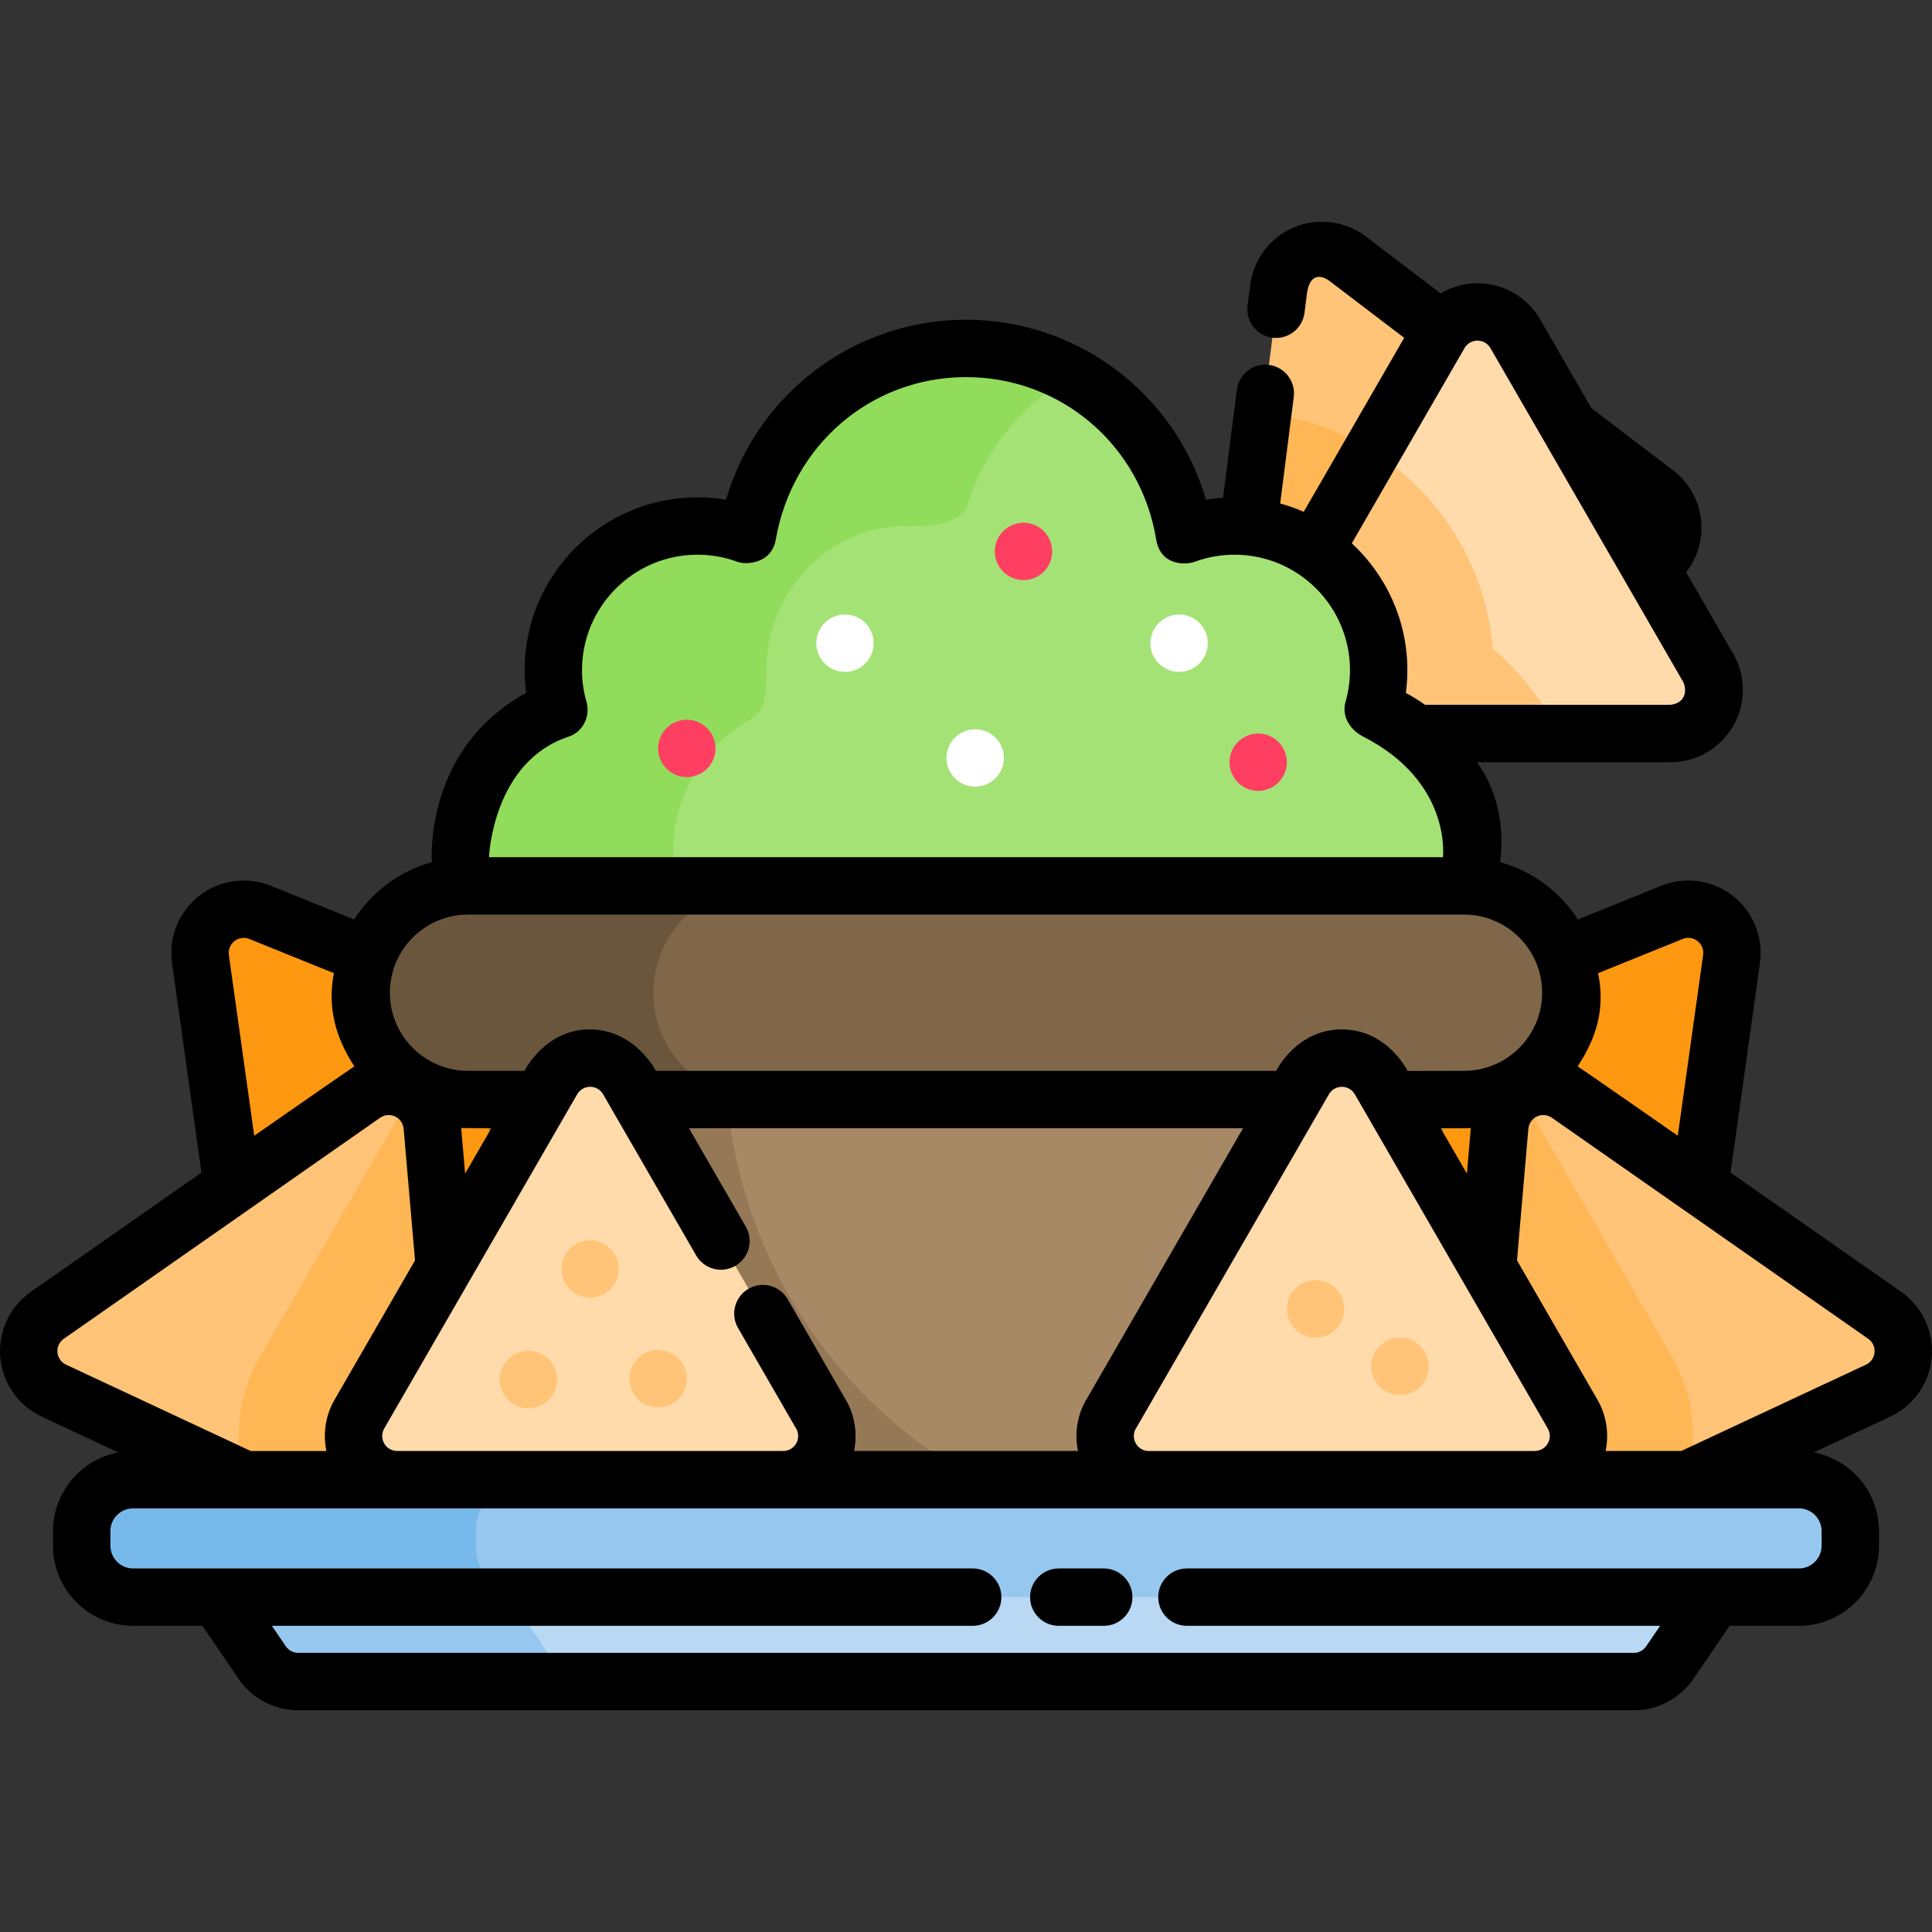
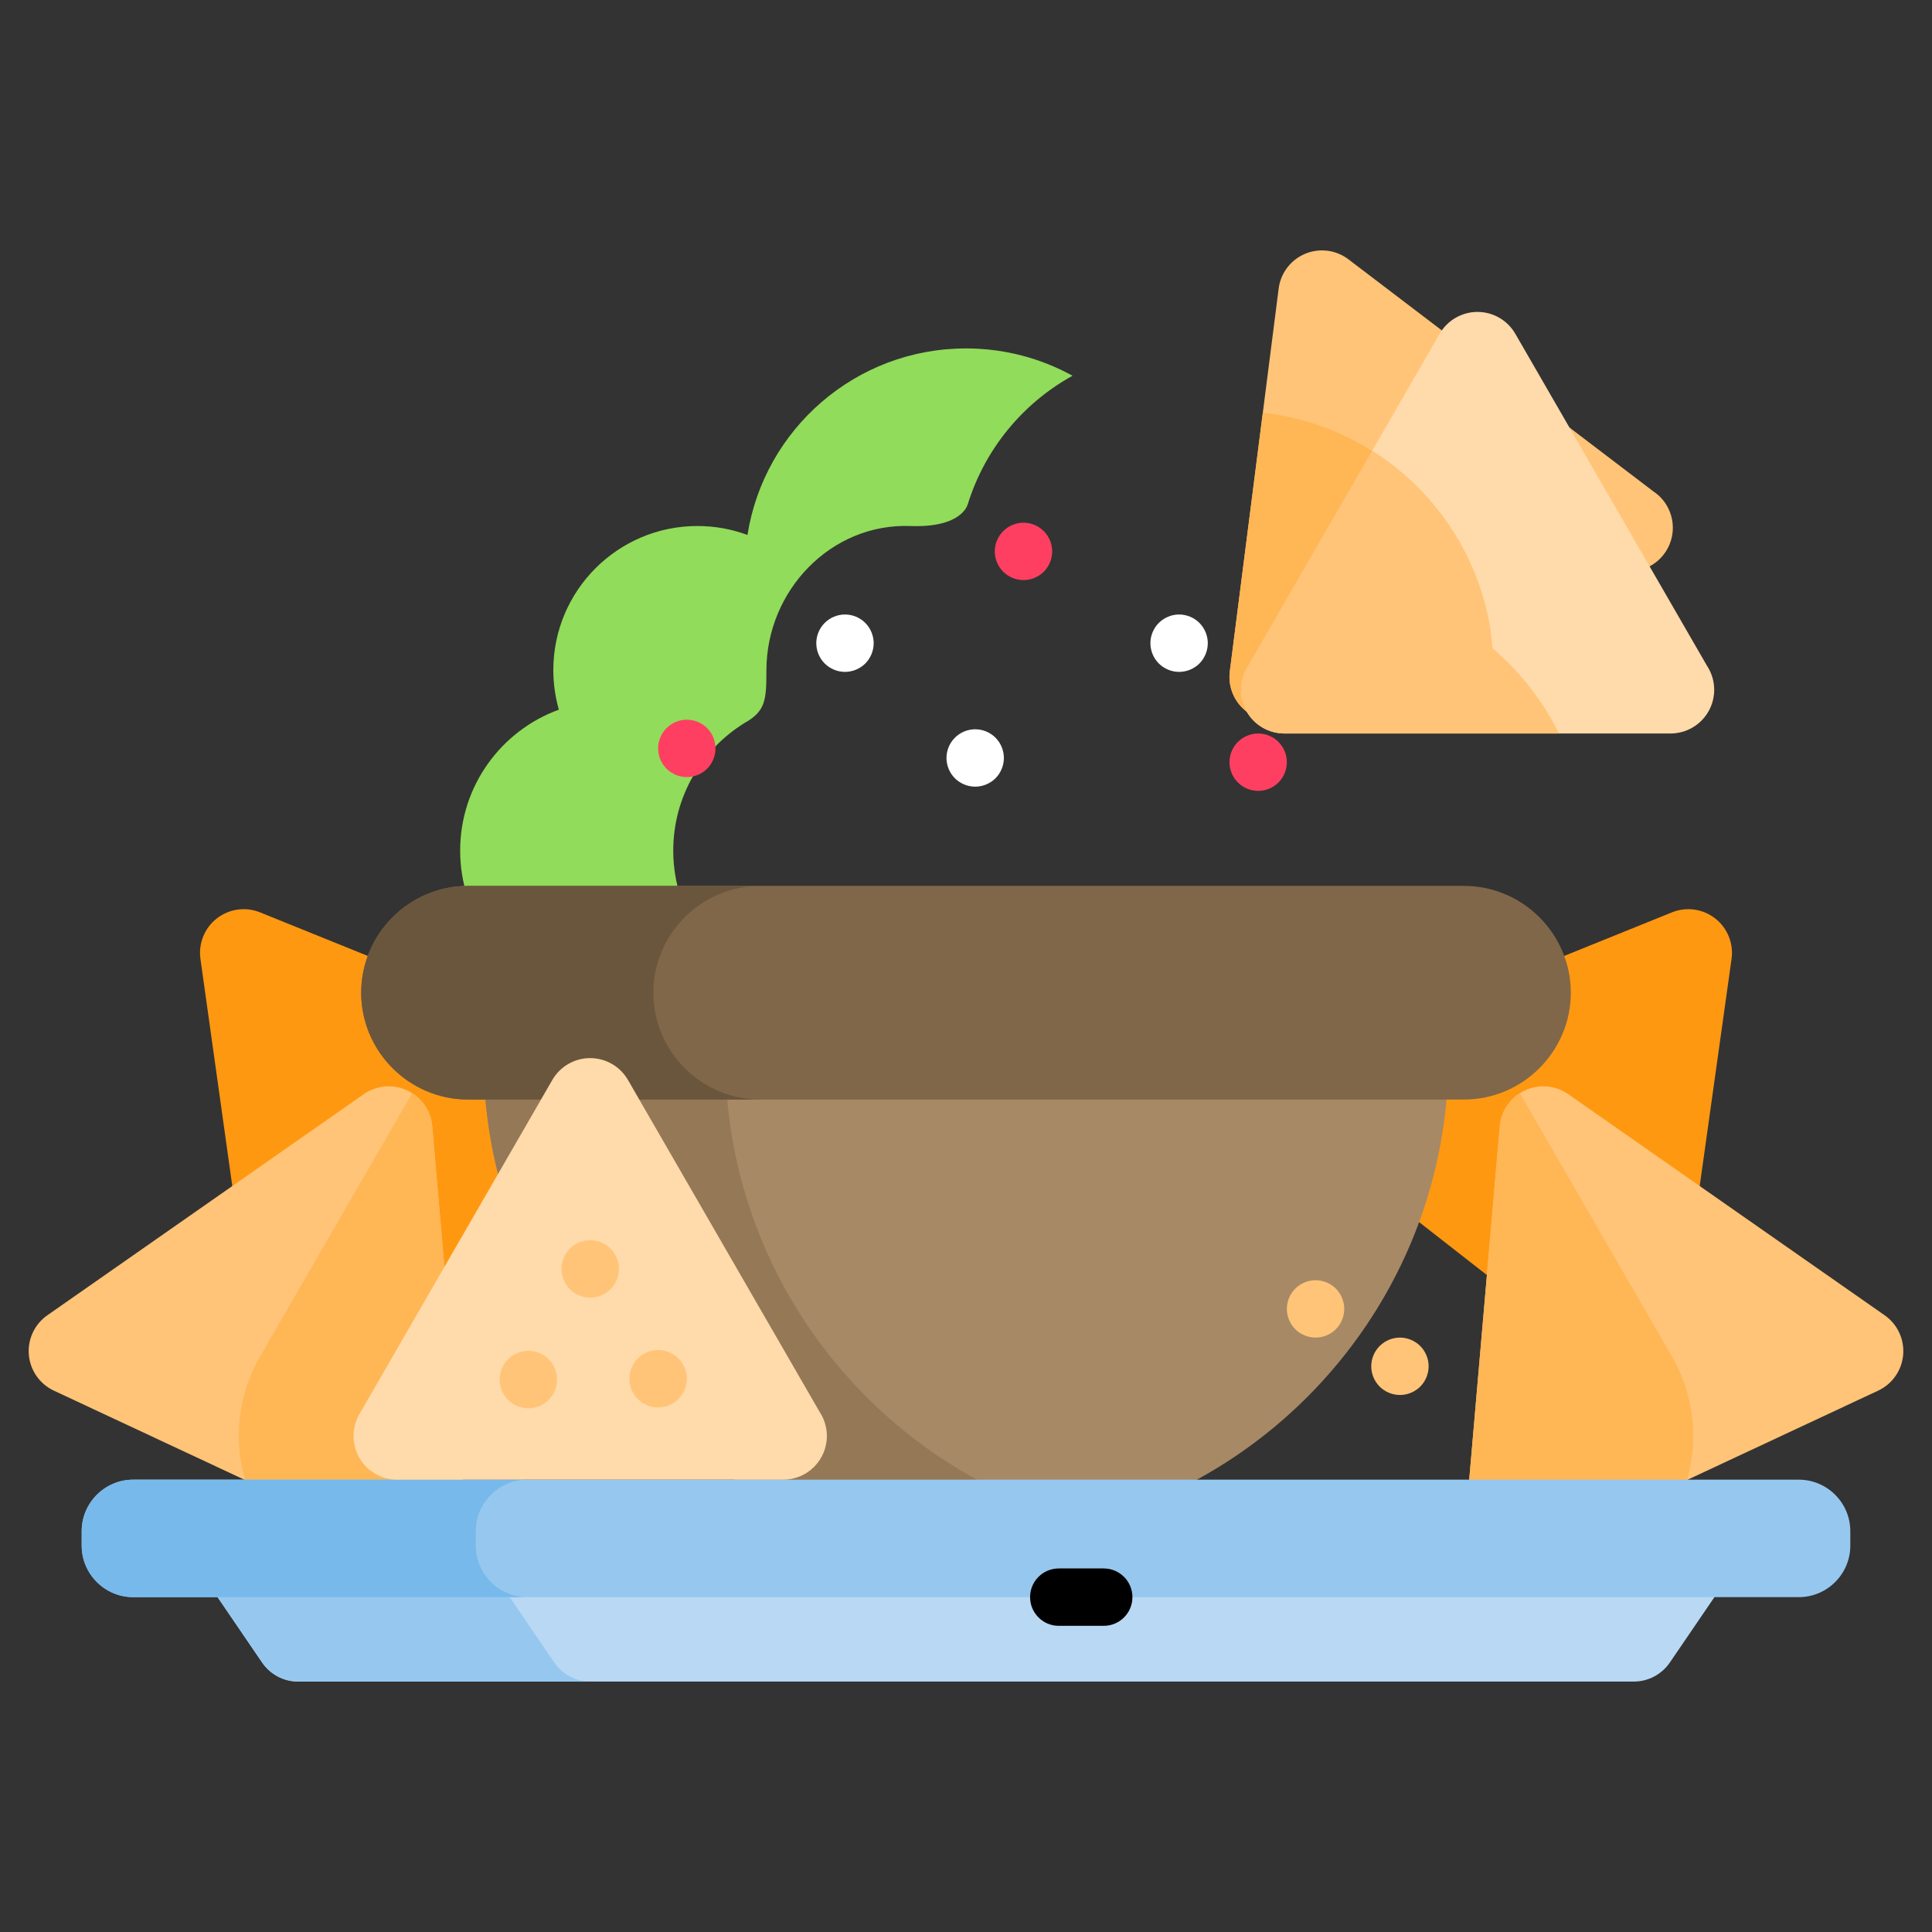
<svg xmlns="http://www.w3.org/2000/svg" height="800px" width="800px" version="1.1" id="Layer_1" viewBox="0 0 511.999 511.999" xml:space="preserve">
  <rect x="0" y="0" width="511.999" height="511.999" fill="#333333" stroke="none" />
  <path style="fill:#FF9811;" d="M348.9,279.869l94.179-38.083c3.832-1.55,8.202-0.937,11.461,1.607  c3.259,2.544,4.913,6.634,4.338,10.729l-14.204,101.287c-0.574,4.094-3.289,7.572-7.122,9.122c-3.832,1.55-8.202,0.937-11.461-1.607  l-80.614-62.945c-0.005-0.005-0.01-0.009-0.018-0.014c-5.038-3.934-5.933-11.206-1.999-16.244  C344.913,281.861,346.819,280.565,348.9,279.869z" />
  <path style="fill:#FFC477;" d="M388.701,399.678l8.756-101.209c0.356-4.118,2.883-7.736,6.629-9.487  c3.745-1.751,8.14-1.371,11.53,0.998l83.839,58.583c3.388,2.368,5.257,6.364,4.901,10.483c-0.356,4.118-2.883,7.736-6.629,9.487  l-92.653,43.314c-0.006,0.002-0.012,0.005-0.02,0.009c-5.79,2.707-12.678,0.208-15.384-5.582  C388.668,404.136,388.377,401.85,388.701,399.678z" />
  <path style="fill:#FF9811;" d="M163.099,279.869L68.92,241.786c-3.832-1.55-8.202-0.937-11.461,1.607s-4.913,6.634-4.338,10.729  l14.204,101.287c0.574,4.094,3.289,7.572,7.122,9.122c3.832,1.55,8.202,0.937,11.461-1.607l80.614-62.945  c0.005-0.005,0.01-0.009,0.018-0.014c5.038-3.934,5.933-11.206,1.999-16.244C167.088,281.861,165.182,280.565,163.099,279.869z" />
  <path style="fill:#FFC477;" d="M123.3,399.678l-8.756-101.209c-0.356-4.118-2.883-7.736-6.629-9.487  c-3.745-1.751-8.14-1.371-11.53,0.998l-83.839,58.583c-3.388,2.368-5.257,6.364-4.901,10.483c0.356,4.118,2.883,7.736,6.629,9.487  l92.653,43.314c0.006,0.002,0.012,0.005,0.02,0.009c5.79,2.707,12.678,0.208,15.384-5.582  C123.332,404.136,123.623,401.85,123.3,399.678z" />
  <g>
    <path style="fill:#FFB655;" d="M106.948,411.857c5.79,2.707,12.678,0.208,15.384-5.582c1-2.138,1.29-4.425,0.966-6.595   l-8.756-101.209c-0.313-3.617-2.302-6.846-5.319-8.765l-40.332,69.855c-5.765,9.983-7.066,21.827-3.945,32.663l41.979,19.624   C106.934,411.85,106.94,411.853,106.948,411.857z" />
    <path style="fill:#FFB655;" d="M405.052,411.857c-5.79,2.707-12.678,0.208-15.384-5.582c-1-2.138-1.29-4.425-0.966-6.595   l8.756-101.209c0.313-3.617,2.302-6.846,5.319-8.765l40.332,69.855c5.765,9.983,7.066,21.827,3.945,32.663l-41.979,19.624   C405.066,411.85,405.059,411.853,405.052,411.857z" />
  </g>
  <path style="fill:#FFC477;" d="M438.189,130.244l-80.841-61.521c-3.29-2.503-7.667-3.062-11.48-1.465  c-3.813,1.597-6.486,5.108-7.009,9.209l-12.947,101.455c-0.523,4.101,1.181,8.17,4.471,10.674c3.29,2.503,7.667,3.062,11.48,1.465  l94.336-39.515c0.006-0.003,0.012-0.006,0.021-0.009c5.896-2.47,8.673-9.251,6.203-15.145  C441.514,133.215,440.015,131.464,438.189,130.244z" />
  <path style="fill:#FFDAAA;" d="M452.363,176.426L401.57,88.449c-2.067-3.58-5.889-5.786-10.022-5.786  c-4.135,0-7.955,2.205-10.022,5.786l-51.139,88.575c-2.067,3.58-2.067,7.992,0,11.573c2.067,3.58,5.889,5.786,10.022,5.786h102.278  c0.007-0.001,0.013-0.001,0.022,0c6.392,0,11.573-5.181,11.573-11.573C454.281,180.451,453.576,178.257,452.363,176.426z" />
  <path style="fill:#FFB655;" d="M334.75,109.398c-0.023-0.045-0.051-0.088-0.074-0.133l-8.762,68.657  c-0.523,4.101,1.181,8.17,4.471,10.674c3.29,2.503,7.667,3.062,11.48,1.465l53.2-22.285  C390.643,137.044,365.789,112.824,334.75,109.398z" />
  <path style="fill:#FFC477;" d="M395.539,171.822c-1.843-22.041-14.161-41.144-31.937-52.331l-33.216,57.532  c-2.067,3.58-2.067,7.992,0,11.573c2.067,3.58,5.889,5.786,10.022,5.786h72.75C408.89,185.767,402.906,178.061,395.539,171.822z" />
-   <path style="fill:#A4E276;" d="M382.604,248.568c4.682-6.519,7.448-14.507,7.448-23.146c0-17.176-10.899-31.804-26.158-37.351  c0.95-3.333,1.469-6.846,1.469-10.482c0-21.091-17.099-38.19-38.19-38.19c-4.664,0-9.13,0.838-13.261,2.368  c-4.416-28.01-28.659-49.432-57.911-49.432s-53.494,21.422-57.911,49.432c-4.132-1.53-8.599-2.368-13.261-2.368  c-21.091,0-38.19,17.098-38.19,38.19c0,3.637,0.519,7.151,1.469,10.482c-15.259,5.547-26.158,20.176-26.158,37.351  c0,8.638,2.766,16.626,7.448,23.146H382.604z" />
  <path style="fill:#91DC5A;" d="M256,92.336c-29.251,0-53.494,21.421-57.911,49.431c-4.132-1.53-8.598-2.368-13.262-2.368  c-21.091,0-38.19,17.099-38.19,38.19c0,3.637,0.519,7.151,1.469,10.482c-15.259,5.547-26.158,20.176-26.158,37.352  c0,8.639,2.766,16.626,7.447,23.146h56.472c-4.682-6.519-7.448-14.506-7.448-23.146c0-14.276,7.533-26.786,18.837-33.791  l-0.004-0.001c5.725-3.166,5.839-6.225,5.855-14.042c0.046-21.091,17.113-38.976,38.19-38.19c13.687,0.51,15.127-5.686,15.127-5.686  l0.02,0.011c4.509-14.657,14.589-26.871,27.79-34.143C275.86,94.968,266.239,92.336,256,92.336z" />
  <g>
    <path style="fill:#FF3F62;" d="M182.012,205.934c-1.998,0-3.954-0.811-5.373-2.22c-1.419-1.419-2.23-3.376-2.23-5.384   c0-1.997,0.811-3.964,2.23-5.373c1.418-1.419,3.375-2.231,5.373-2.231c2.006,0,3.964,0.811,5.384,2.231   c1.41,1.419,2.22,3.376,2.22,5.373c0,2.007-0.811,3.964-2.22,5.384C185.976,205.122,184.019,205.934,182.012,205.934z" />
    <path style="fill:#FF3F62;" d="M271.232,153.731c-1.998,0-3.954-0.811-5.373-2.22c-1.419-1.419-2.231-3.376-2.231-5.384   c0-1.997,0.811-3.964,2.231-5.373c1.418-1.419,3.375-2.23,5.373-2.23c2.006,0,3.964,0.811,5.384,2.23   c1.41,1.419,2.22,3.376,2.22,5.373c0,2.007-0.811,3.964-2.22,5.384C275.196,152.92,273.24,153.731,271.232,153.731z" />
    <path style="fill:#FF3F62;" d="M333.426,209.592c-1.998,0-3.954-0.811-5.373-2.22c-1.419-1.419-2.23-3.376-2.23-5.384   c0-1.997,0.811-3.964,2.23-5.373c1.418-1.419,3.375-2.23,5.373-2.23c2.006,0,3.964,0.811,5.384,2.23   c1.41,1.419,2.22,3.376,2.22,5.373c0,2.007-0.811,3.964-2.22,5.384C337.39,208.779,335.432,209.592,333.426,209.592z" />
  </g>
  <g>
    <path style="fill:#FFFFFF;" d="M258.433,208.472c-1.998,0-3.954-0.811-5.374-2.22c-1.419-1.419-2.23-3.376-2.23-5.384   c0-1.997,0.811-3.964,2.23-5.373c1.418-1.419,3.375-2.23,5.374-2.23c2.006,0,3.964,0.811,5.384,2.23   c1.41,1.419,2.22,3.376,2.22,5.373c0,2.007-0.811,3.964-2.22,5.384C262.397,207.661,260.439,208.472,258.433,208.472z" />
    <path style="fill:#FFFFFF;" d="M312.472,178.055c-1.998,0-3.954-0.811-5.373-2.22c-1.419-1.419-2.231-3.376-2.231-5.384   c0-1.997,0.811-3.964,2.231-5.373c1.418-1.419,3.375-2.23,5.373-2.23c2.006,0,3.964,0.811,5.384,2.23   c1.41,1.419,2.22,3.376,2.22,5.373c0,2.007-0.811,3.964-2.22,5.384C316.436,177.244,314.479,178.055,312.472,178.055z" />
    <path style="fill:#FFFFFF;" d="M223.928,178.055c-1.998,0-3.954-0.811-5.373-2.22c-1.419-1.419-2.231-3.376-2.231-5.384   c0-1.997,0.811-3.964,2.231-5.373c1.418-1.419,3.375-2.23,5.373-2.23c2.006,0,3.964,0.811,5.384,2.23   c1.41,1.419,2.22,3.376,2.22,5.373c0,2.007-0.811,3.964-2.22,5.384C227.892,177.244,225.935,178.055,223.928,178.055z" />
  </g>
  <path style="fill:#A78966;" d="M256,407.694c70.626,0,127.879-57.253,127.879-127.879H128.121  C128.121,350.44,185.375,407.694,256,407.694z" />
  <path style="fill:#957856;" d="M192.197,279.815h-64.076c0,70.626,57.253,127.879,127.879,127.879  c11.064,0,21.799-1.406,32.038-4.047C232.918,389.427,192.197,339.377,192.197,279.815z" />
  <path style="fill:#806749;" d="M387.975,234.77H124.026c-15.57,0-28.308,12.739-28.308,28.308l0,0  c0,15.57,12.739,28.308,28.308,28.308h263.949c15.57,0,28.308-12.739,28.308-28.308l0,0  C416.283,247.509,403.545,234.77,387.975,234.77z" />
  <path style="fill:#6A563D;" d="M173.143,263.079L173.143,263.079c0-15.57,12.739-28.308,28.308-28.308h-77.425  c-15.57,0-28.308,12.738-28.308,28.308l0,0c0,15.57,12.739,28.308,28.308,28.308h77.425  C185.882,291.387,173.143,278.648,173.143,263.079z" />
  <path style="fill:#B9D8F4;" d="M45.556,405.513l23.916,35.067c2.156,3.161,5.734,5.052,9.561,5.052h353.934  c3.826,0,7.404-1.891,9.561-5.052l23.916-35.067H45.556z" />
  <g>
    <path style="fill:#96C8EF;" d="M146.897,440.58l-23.915-35.067H45.556l23.916,35.067c2.156,3.161,5.734,5.052,9.561,5.052h77.426   C152.631,445.632,149.053,443.741,146.897,440.58z" />
    <path style="fill:#96C8EF;" d="M476.713,423.258H35.287c-7.5,0-13.635-6.136-13.635-13.635v-3.858   c0-7.5,6.136-13.635,13.635-13.635h441.426c7.5,0,13.635,6.136,13.635,13.635v3.858   C490.349,417.122,484.213,423.258,476.713,423.258z" />
  </g>
  <path style="fill:#78B9EB;" d="M126.094,409.622v-3.858c0-7.5,6.136-13.635,13.635-13.635H35.287c-7.5,0-13.635,6.136-13.635,13.635  v3.858c0,7.5,6.136,13.635,13.635,13.635h104.443C132.23,423.258,126.094,417.122,126.094,409.622z" />
  <g>
    <path style="fill:#FFDAAA;" d="M217.21,374.172l-50.794-87.977c-2.067-3.58-5.889-5.786-10.022-5.786s-7.955,2.205-10.022,5.786   l-51.139,88.575c-2.067,3.58-2.067,7.992,0,11.572c2.067,3.58,5.889,5.786,10.022,5.786h102.278c0.007-0.001,0.013-0.001,0.022,0   c6.392,0,11.573-5.181,11.573-11.572C219.129,378.196,218.423,376.002,217.21,374.172z" />
-     <path style="fill:#FFDAAA;" d="M294.79,374.172l50.794-87.977c2.067-3.58,5.889-5.786,10.022-5.786   c4.135,0,7.955,2.205,10.022,5.786l51.139,88.575c2.067,3.58,2.067,7.992,0,11.572c-2.067,3.58-5.889,5.786-10.022,5.786H304.468   c-0.007-0.001-0.013-0.001-0.022,0c-6.392,0-11.572-5.181-11.572-11.572C292.872,378.196,293.578,376.002,294.79,374.172z" />
  </g>
  <g>
    <path style="fill:#FFC477;" d="M140.02,373.198c-1.998,0-3.954-0.811-5.373-2.22c-1.419-1.419-2.23-3.376-2.23-5.384   c0-1.997,0.811-3.964,2.23-5.373c1.418-1.419,3.375-2.231,5.373-2.231c2.006,0,3.964,0.811,5.384,2.231   c1.41,1.419,2.22,3.376,2.22,5.373c0,2.007-0.811,3.964-2.22,5.384C143.984,372.387,142.027,373.198,140.02,373.198z" />
    <path style="fill:#FFC477;" d="M156.406,343.873c-1.998,0-3.954-0.811-5.373-2.22c-1.419-1.419-2.23-3.376-2.23-5.384   c0-1.997,0.811-3.964,2.23-5.373c1.418-1.419,3.375-2.23,5.373-2.23c2.006,0,3.964,0.811,5.384,2.23   c1.41,1.419,2.22,3.376,2.22,5.373c0,2.007-0.811,3.964-2.22,5.384C160.37,343.062,158.412,343.873,156.406,343.873z" />
    <path style="fill:#FFC477;" d="M174.408,372.979c-1.998,0-3.954-0.811-5.373-2.22c-1.419-1.419-2.231-3.376-2.231-5.384   c0-1.997,0.811-3.964,2.231-5.373c1.418-1.419,3.375-2.23,5.373-2.23c2.006,0,3.964,0.811,5.384,2.23   c1.41,1.419,2.22,3.376,2.22,5.373c0,2.007-0.811,3.964-2.22,5.384C178.372,372.167,176.415,372.979,174.408,372.979z" />
    <path style="fill:#FFC477;" d="M348.634,354.476c-1.998,0-3.954-0.811-5.373-2.22c-1.419-1.419-2.231-3.376-2.231-5.384   c0-1.997,0.811-3.964,2.231-5.373c1.418-1.419,3.375-2.231,5.373-2.231c2.006,0,3.964,0.811,5.384,2.231   c1.41,1.419,2.22,3.376,2.22,5.373c0,2.007-0.811,3.964-2.22,5.384C352.598,353.665,350.64,354.476,348.634,354.476z" />
    <path style="fill:#FFC477;" d="M370.997,369.684c-1.998,0-3.954-0.811-5.373-2.22c-1.419-1.419-2.231-3.376-2.231-5.384   c0-1.997,0.811-3.964,2.231-5.373c1.418-1.419,3.375-2.231,5.373-2.231c2.006,0,3.964,0.811,5.384,2.231   c1.41,1.419,2.22,3.376,2.22,5.373c0,2.007-0.811,3.964-2.22,5.384C374.962,368.873,373.004,369.684,370.997,369.684z" />
  </g>
  <path d="M292.499,415.654h-11.913c-4.2,0-7.604,3.405-7.604,7.604s3.404,7.604,7.604,7.604h11.913c4.2,0,7.604-3.405,7.604-7.604  S296.699,415.654,292.499,415.654z" />
-   <path d="M503.808,342.33l-45.193-31.579l7.793-55.571c0.951-6.762-1.804-13.576-7.188-17.78c-5.384-4.203-12.658-5.223-18.99-2.662  l-22.069,8.924c-4.722-7.314-12.021-12.807-20.608-15.188c0.065-1.015,2.446-14.553-6.143-26.486h51.276c0.006,0,0.013,0,0.022,0  c10.575,0,19.176-8.603,19.176-19.177c0-3.695-1.05-7.271-3.04-10.364l-11.998-20.781c4.17-5.347,5.325-12.684,2.592-19.209  c-1.426-3.406-3.777-6.301-6.807-8.387l-20.9-15.906l-13.577-23.518c-3.415-5.914-9.779-9.589-16.608-9.589  c-3.492,0-6.859,0.965-9.776,2.695L361.954,62.67c-5.436-4.136-12.724-5.065-19.023-2.427c-6.298,2.639-10.748,8.486-11.613,15.261  l-0.7,5.486c-0.531,4.166,2.415,7.974,6.58,8.505c4.165,0.533,7.972-2.414,8.505-6.58l0.7-5.485  c0.845-5.071,3.886-4.691,6.341-2.657l19.381,14.751l-26.623,46.112c-2.01-0.882-4.095-1.621-6.243-2.21l3.601-28.222  c0.531-4.165-2.414-7.974-6.58-8.505c-4.171-0.538-7.973,2.414-8.505,6.58l-3.653,28.625c-1.521,0.1-3.031,0.266-4.526,0.516  c-3.562-12.203-10.616-23.227-20.36-31.631C287.228,90.434,271.874,84.731,256,84.731s-31.228,5.703-43.235,16.058  c-9.744,8.404-16.799,19.428-20.36,31.631c-2.491-0.416-5.022-0.626-7.578-0.626c-25.25,0-45.794,20.543-45.794,45.794  c0,2.022,0.135,4.04,0.401,6.045c-26.897,14.697-25.053,43.825-24.988,44.84c-8.586,2.38-15.886,7.874-20.608,15.188l-22.069-8.924  c-6.331-2.56-13.608-1.54-18.991,2.663c-5.384,4.203-8.137,11.017-7.188,17.778l7.794,55.573L8.193,342.33  c-5.598,3.911-8.71,10.569-8.122,17.371c0.588,6.804,4.796,12.828,10.983,15.721l20.289,9.486  c-9.831,1.855-17.296,10.496-17.296,20.858v3.858c0,11.711,9.527,21.239,21.239,21.239h18.352l9.551,14.004  c3.576,5.242,9.498,8.371,15.843,8.371h353.934c6.345,0,12.267-3.129,15.844-8.372l9.55-14.003h18.352  c11.712,0,21.24-9.527,21.24-21.239v-3.858c0-10.363-7.465-19.003-17.298-20.858l20.29-9.486  c6.189-2.893,10.396-8.917,10.983-15.719C512.518,352.898,509.406,346.241,503.808,342.33z M445.93,248.836  c1.311-0.53,2.817-0.318,3.93,0.551c1.114,0.87,1.684,2.279,1.487,3.679l-6.719,47.911c0,0-25.893-18.031-26.535-18.376  c3.658-5.625,7.729-13.594,5.415-24.699L445.93,248.836z M410.181,382.542c-0.706,1.224-2.023,1.984-3.436,1.984H304.453  c-2.167,0.035-3.979-1.777-3.978-3.969c0-0.784,0.226-1.539,0.654-2.184c0.086-0.13,0.168-0.264,0.246-0.398l50.794-87.977  c0.707-1.225,2.024-1.985,3.437-1.985c1.414,0,2.73,0.76,3.438,1.985l51.138,88.575  C410.889,379.796,410.889,381.317,410.181,382.542z M223.692,370.193l-14.937-25.875c-2.099-3.637-6.751-4.884-10.387-2.783  c-3.637,2.1-4.883,6.75-2.783,10.387l15.041,26.052c0.078,0.135,0.16,0.269,0.246,0.398c0.428,0.645,0.654,1.4,0.654,2.184  c0,2.188-1.78,3.968-3.967,3.969h-0.011H105.255c-1.413,0-2.729-0.76-3.437-1.985c-0.707-1.225-0.707-2.745,0-3.969l51.138-88.575  c0.707-1.225,2.024-1.985,3.438-1.985c1.413,0,2.729,0.76,3.437,1.985l24.649,42.692c2.101,3.637,6.752,4.884,10.387,2.783  c3.637-2.1,4.883-6.75,2.783-10.387l-15.065-26.094h146.831l-41.107,71.202c-1.99,3.093-3.041,6.671-3.041,10.364  c0,1.361,0.148,2.688,0.419,3.969h-59.372c0.271-1.282,0.419-2.608,0.419-3.969C226.732,376.864,225.682,373.286,223.692,370.193z   M123.261,311.016l-1.044-12.07c0.599,0.029,7.986,0.046,7.986,0.046L123.261,311.016z M381.796,298.991h6.178  c0.606,0,1.208-0.016,1.808-0.046l-1.044,12.071L381.796,298.991z M388.11,92.251c0.707-1.224,2.024-1.984,3.437-1.984  c1.414,0,2.73,0.76,3.438,1.985l50.794,87.977c1.335,2.008,1.335,6.064-3.067,6.551c-0.006,0.001-0.016,0-0.024,0h-65.045  c-1.616-1.148-3.308-2.202-5.076-3.146c0.268-2.004,0.401-4.023,0.401-6.045c0-13.269-5.679-25.232-14.725-33.604L388.11,92.251z   M150.705,195.218c3.791-1.244,5.808-5.393,4.714-9.23c-0.782-2.745-1.178-5.57-1.178-8.399c0-16.866,13.721-30.586,30.586-30.586  c3.652,0,7.225,0.638,10.621,1.896c2.136,0.791,9.013,0.642,10.152-5.946c4.295-24.863,25.127-43.012,50.4-43.012  c25.274,0,46.297,18.117,50.4,43.012c1.18,7.161,8.013,6.738,10.152,5.946c3.396-1.258,6.969-1.896,10.621-1.896  c16.866,0,30.586,13.721,30.586,30.586c0,2.83-0.396,5.655-1.178,8.399c-1.093,3.837,1.165,7.409,4.714,9.23  c23.278,11.943,21.13,31.368,21.099,31.948H129.606C129.575,226.586,130.787,201.754,150.705,195.218z M124.026,242.374h263.95  c11.416,0,20.704,9.288,20.704,20.705c0,11.416-9.288,20.704-20.704,20.704c0,0-14.752,0.015-14.942,0.029  c0,0-5.352-11.008-17.427-11.008s-17.409,10.979-17.409,10.979H173.805c0,0-5.49-10.899-17.41-10.979s-17.41,10.979-17.41,10.979  h-14.959c-11.416,0-20.704-9.288-20.704-20.704S112.61,242.374,124.026,242.374z M60.652,253.064  c-0.196-1.398,0.374-2.807,1.487-3.677c1.115-0.87,2.621-1.081,3.931-0.551l22.422,9.066c-2.145,10.767,1.757,19.074,5.415,24.699  c-0.642,0.346-26.535,18.376-26.535,18.376L60.652,253.064z M15.222,358.392c-0.122-1.408,0.523-2.786,1.681-3.595l83.838-58.583  c1.159-0.809,2.674-0.941,3.953-0.343c1.281,0.599,2.151,1.845,2.274,3.254l3.017,34.884l-21.339,36.959  c-2.393,4.145-3.102,8.992-2.142,13.558H66.438l-48.944-22.881C16.215,361.046,15.344,359.8,15.222,358.392z M482.745,405.764v3.858  c0,3.325-2.706,6.031-6.031,6.031H314.55c-4.2,0-7.604,3.405-7.604,7.604s3.404,7.604,7.604,7.604h125.402l-3.705,5.432  c-0.74,1.086-1.967,1.734-3.28,1.734H79.034c-1.313,0-2.54-0.648-3.279-1.733l-3.706-5.433h185.726c4.2,0,7.604-3.405,7.604-7.604  s-3.404-7.604-7.604-7.604H35.287c-3.325,0-6.031-2.705-6.031-6.031v-3.858c0-3.325,2.706-6.031,6.031-6.031h172.214  c0.007,0,0.014,0.001,0.021,0.001c0.031,0,0.062,0,0.092-0.001h269.098C480.039,399.734,482.745,402.439,482.745,405.764z   M496.778,358.393c-0.121,1.407-0.993,2.653-2.271,3.251l-48.945,22.881h-20.066c0.961-4.566,0.251-9.414-2.141-13.557  l-21.338-36.958l3.017-34.884c0.123-1.408,0.994-2.655,2.273-3.254c1.28-0.597,2.795-0.468,3.954,0.342l83.838,58.582  C496.255,355.605,496.9,356.983,496.778,358.393z" />
</svg>